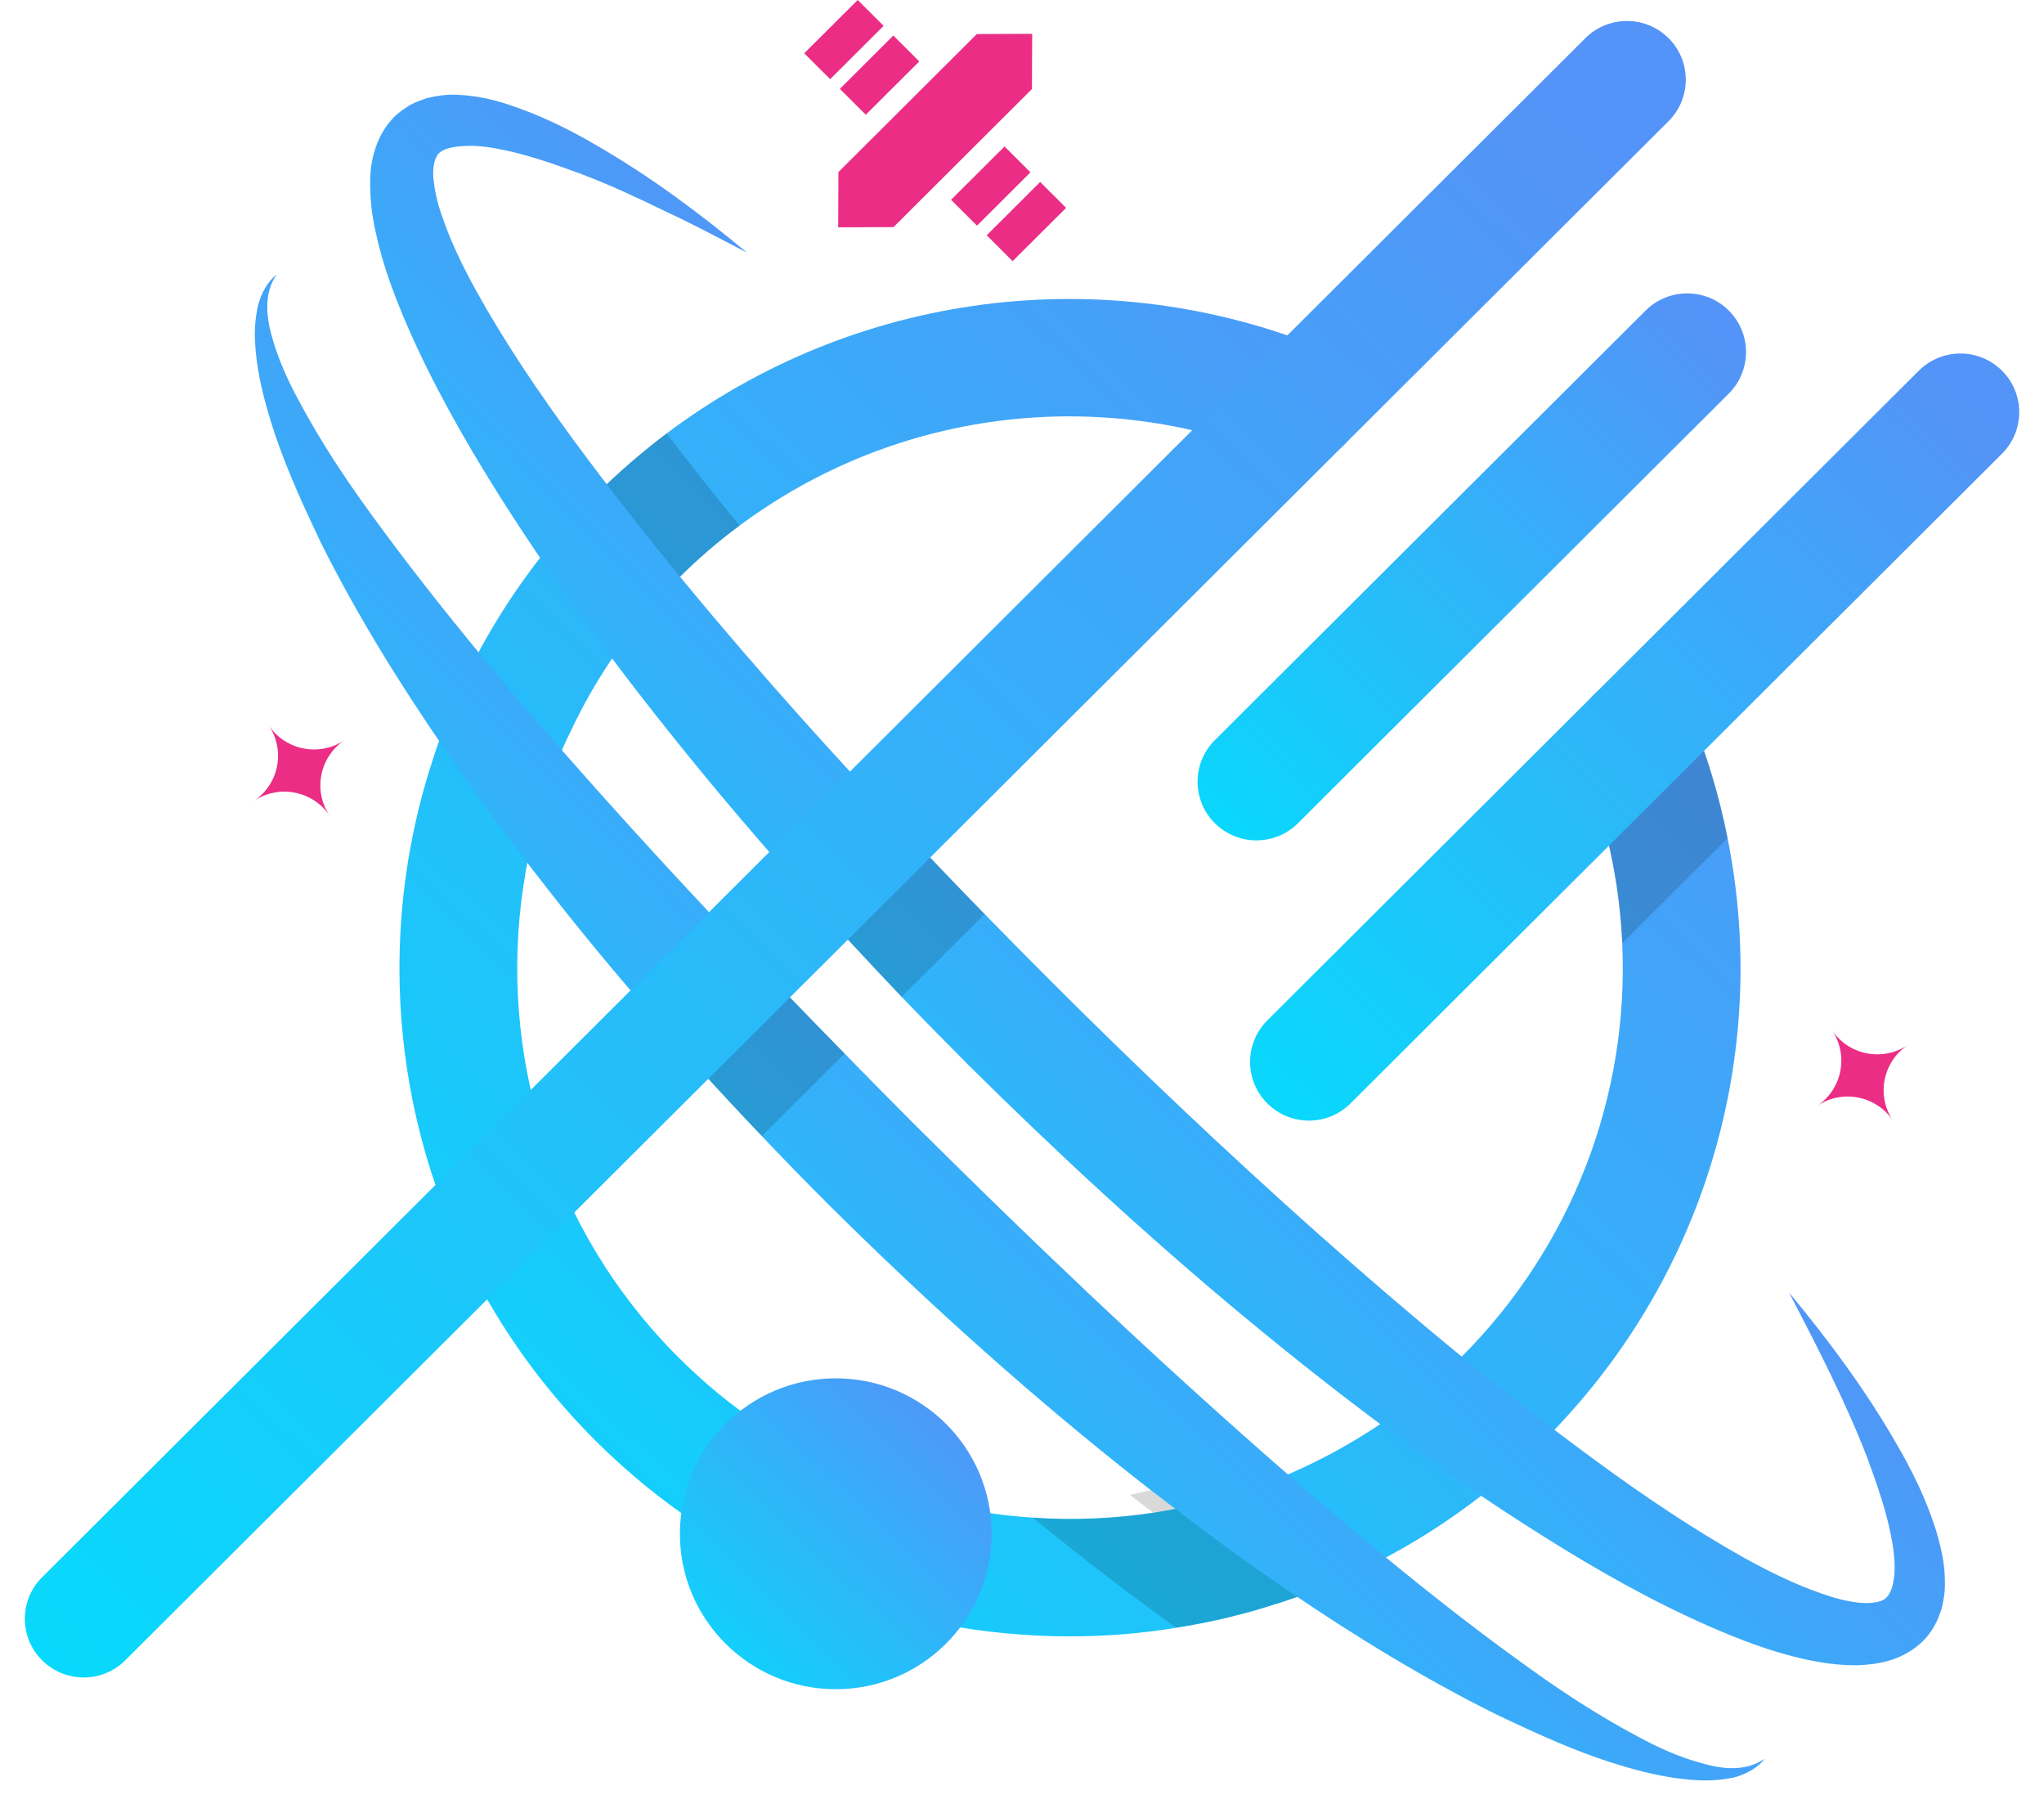
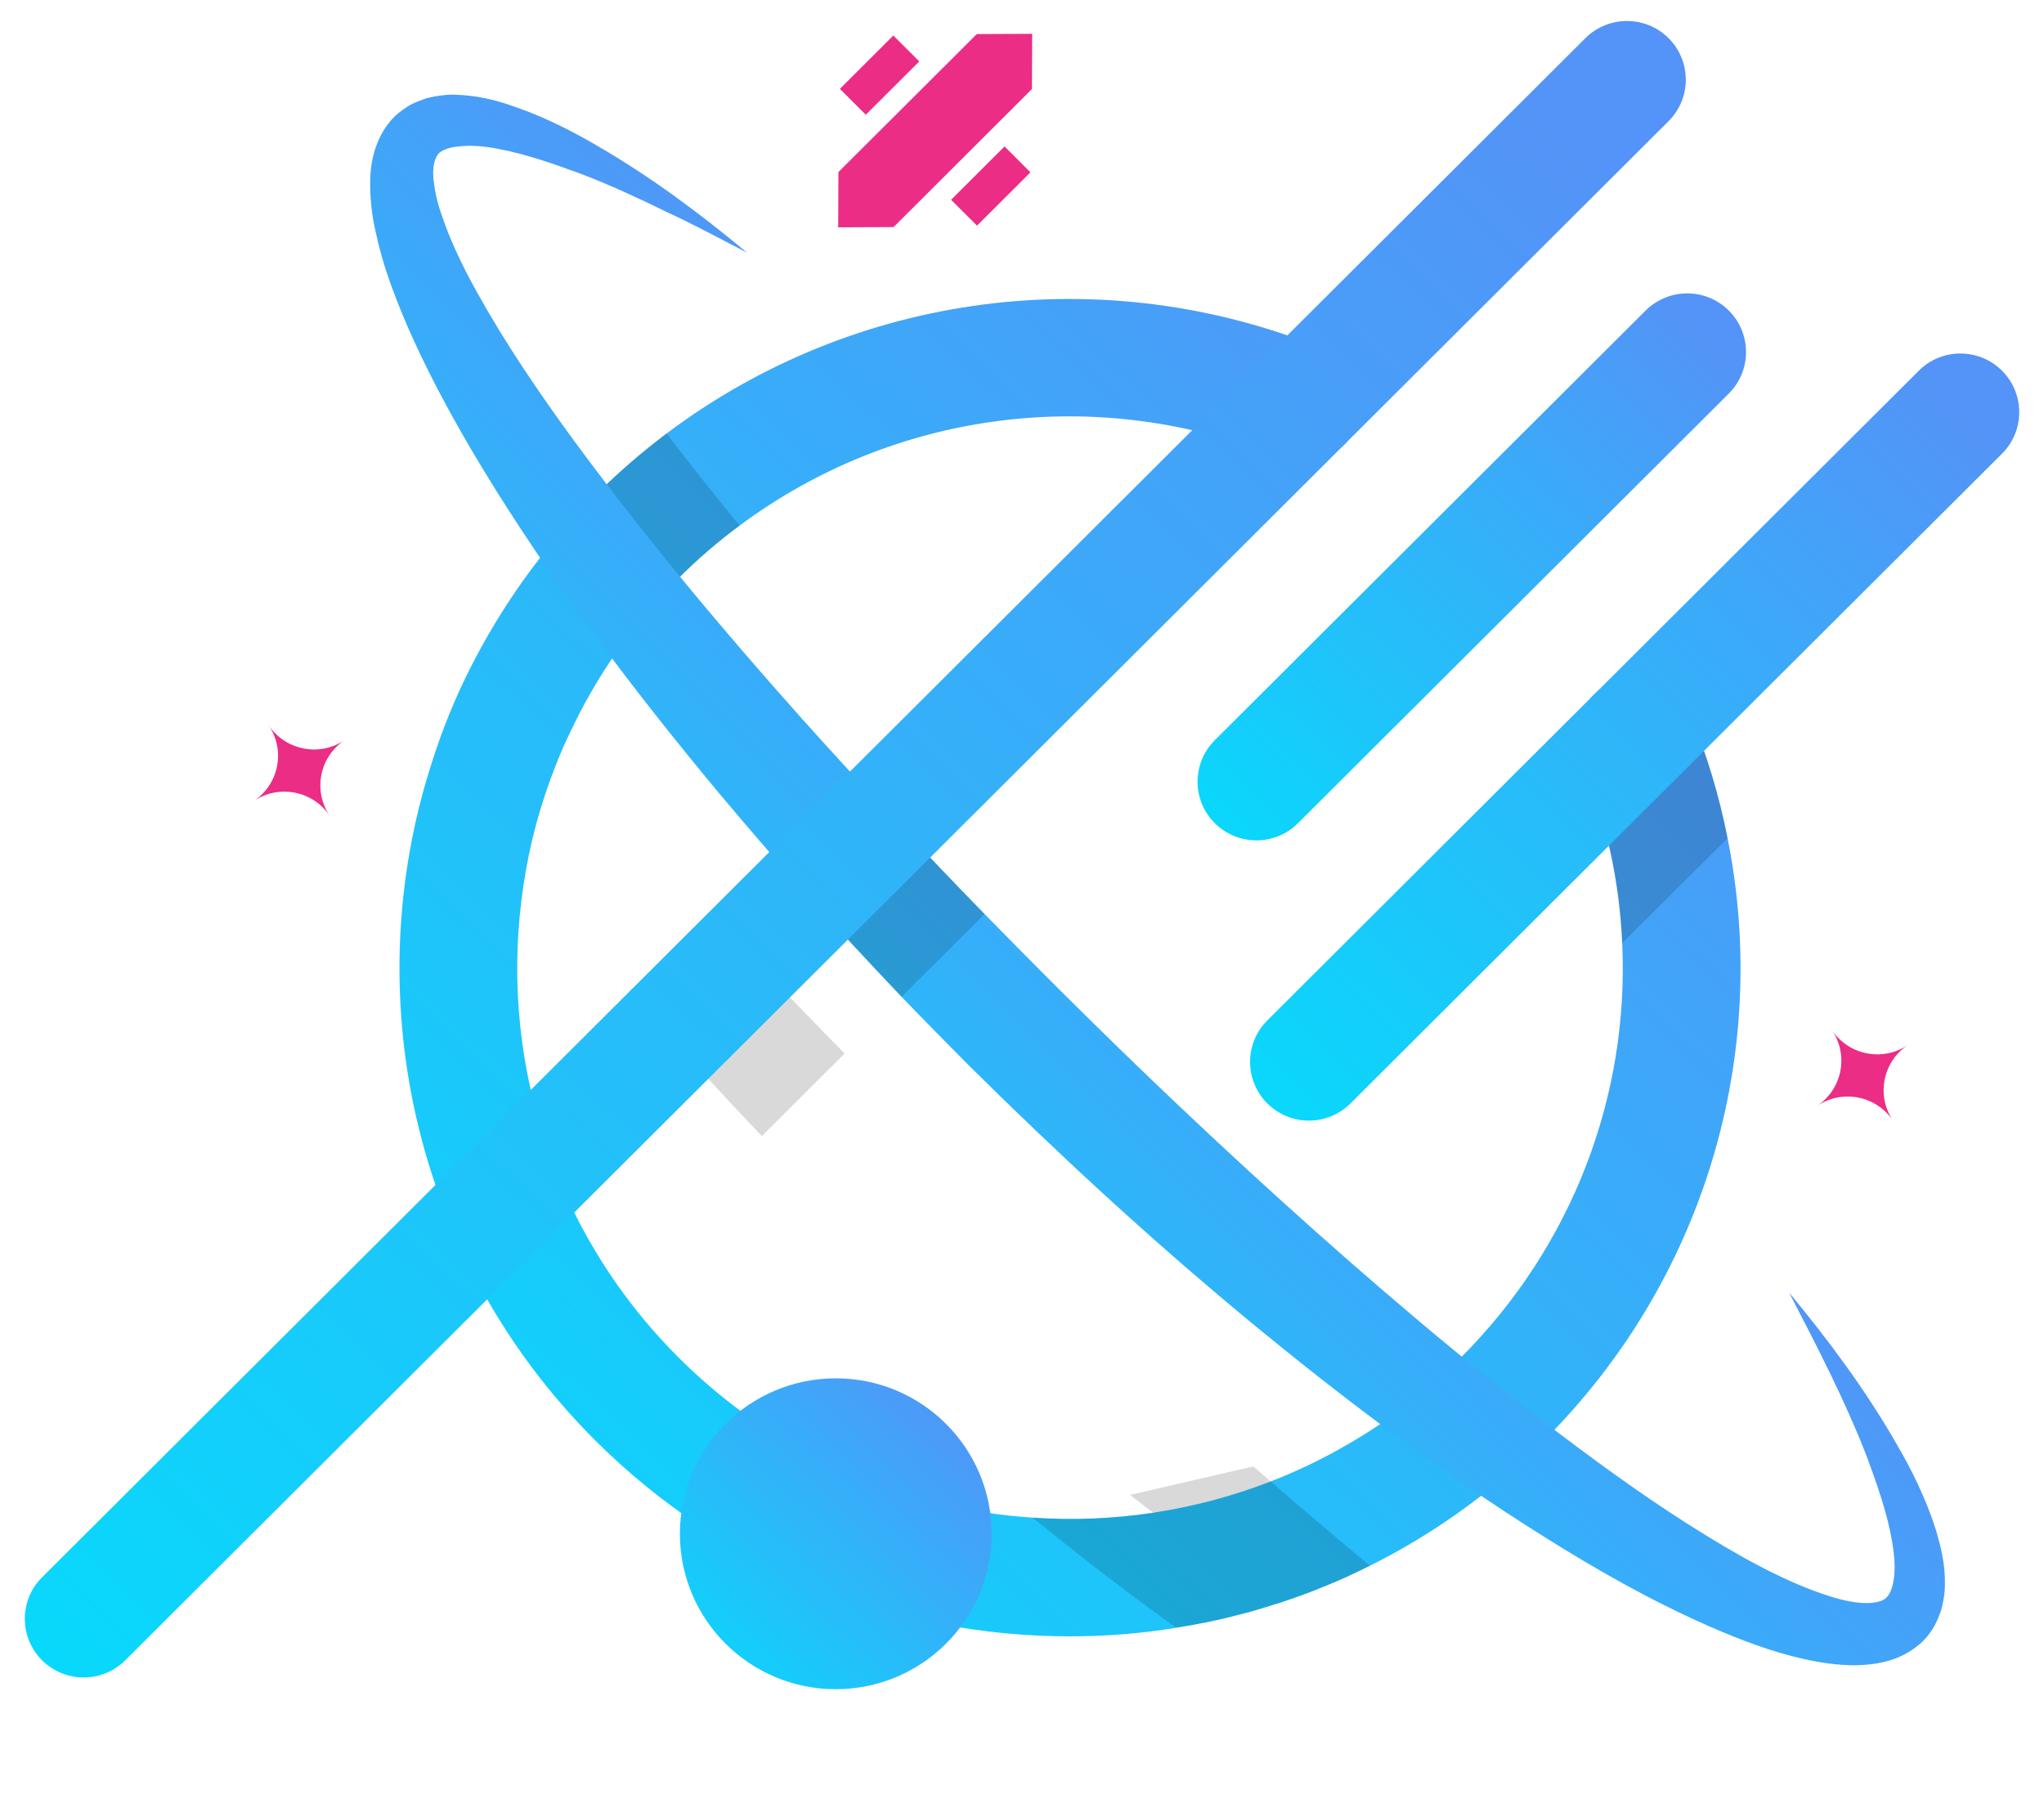
<svg xmlns="http://www.w3.org/2000/svg" width="68" height="60" viewBox="0 0 68 60" fill="none">
  <path d="M51.359 47.918C50.309 48.965 49.179 49.883 47.991 50.677C47.208 51.198 46.405 51.666 45.577 52.076C45.146 52.291 44.709 52.499 44.266 52.681C44.174 52.72 44.083 52.759 43.992 52.792C43.783 52.883 43.574 52.961 43.359 53.039C43.079 53.144 42.792 53.241 42.511 53.333C42.491 53.339 42.478 53.346 42.458 53.346C42.197 53.43 41.943 53.509 41.675 53.587C41.48 53.639 41.278 53.698 41.075 53.743C41.01 53.762 40.944 53.782 40.872 53.795C40.742 53.828 40.611 53.86 40.48 53.886C40.285 53.931 40.082 53.97 39.88 54.01C39.632 54.056 39.377 54.102 39.129 54.141C37.954 54.336 36.773 54.427 35.585 54.427C29.875 54.427 24.166 52.26 19.812 47.92C13.678 41.804 11.87 32.994 14.39 25.291C14.723 24.244 15.14 23.221 15.642 22.226C15.877 21.765 16.125 21.308 16.393 20.86C17.326 19.292 18.462 17.815 19.812 16.468C20.556 15.727 21.346 15.044 22.175 14.419C28.407 9.734 36.695 8.602 44.069 11.621C45.068 12.025 45.544 13.17 45.133 14.166C44.721 15.162 43.58 15.637 42.581 15.233C36.532 12.754 29.731 13.665 24.603 17.484C23.891 18.011 23.219 18.589 22.579 19.227C21.04 20.763 19.832 22.507 18.964 24.368C18.775 24.751 18.611 25.136 18.461 25.526C17.965 26.794 17.612 28.109 17.417 29.436C16.568 34.999 18.291 40.882 22.586 45.163C25.855 48.422 30.057 50.198 34.352 50.478C35.69 50.57 37.033 50.517 38.365 50.315C39.69 50.113 41.002 49.769 42.274 49.274C43.148 48.936 44.003 48.526 44.832 48.044C46.177 47.27 47.443 46.307 48.591 45.162C52.324 41.44 54.203 36.423 53.968 31.373C53.877 29.298 53.426 27.222 52.605 25.225C52.193 24.229 52.669 23.091 53.668 22.68C54.673 22.27 55.815 22.745 56.226 23.741C56.781 25.095 57.198 26.48 57.473 27.879C58.916 35.068 56.703 42.589 51.359 47.918Z" fill="url(#paint0_linear_3418_83988)" />
  <path d="M57.474 27.878L53.969 31.372C53.878 29.297 53.427 27.221 52.605 25.224C52.194 24.228 52.67 23.09 53.669 22.68C54.674 22.269 55.816 22.744 56.227 23.74C56.782 25.093 57.199 26.479 57.474 27.878Z" fill="black" fill-opacity="0.15" />
  <path d="M41.799 27.952C41.298 27.952 40.797 27.761 40.414 27.38C39.65 26.618 39.65 25.382 40.414 24.62L54.746 10.33C55.51 9.568 56.751 9.568 57.514 10.33C58.278 11.092 58.278 12.328 57.514 13.09L43.182 27.38C42.801 27.761 42.3 27.952 41.799 27.952Z" fill="url(#paint1_linear_3418_83988)" />
  <path d="M27.805 56.185C30.668 56.185 32.99 53.87 32.99 51.015C32.99 48.159 30.668 45.845 27.805 45.845C24.941 45.845 22.619 48.159 22.619 51.015C22.619 53.87 24.941 56.185 27.805 56.185Z" fill="url(#paint2_linear_3418_83988)" />
  <path d="M22.167 19.674C22.307 19.525 22.434 19.369 22.58 19.223C23.22 18.585 23.892 18.007 24.604 17.48C23.743 16.433 22.939 15.417 22.176 14.415C21.357 15.033 20.578 15.707 19.841 16.44C20.634 17.506 21.412 18.583 22.167 19.674Z" fill="black" fill-opacity="0.15" />
  <path d="M64.704 52.656C64.704 52.819 64.698 52.981 64.665 53.156C64.632 53.331 64.612 53.501 64.528 53.689C64.411 54.041 64.175 54.425 63.856 54.691C63.197 55.258 62.414 55.368 61.782 55.388C61.142 55.394 60.562 55.304 60.006 55.18C58.896 54.932 57.885 54.535 56.906 54.113C54.949 53.255 53.128 52.22 51.366 51.113C47.836 48.901 44.534 46.403 41.362 43.774C38.19 41.139 35.162 38.341 32.239 35.445C31.488 34.69 30.738 33.929 29.994 33.155C28.905 32.009 27.821 30.845 26.757 29.661C25.785 28.575 24.832 27.468 23.893 26.349C21.256 23.18 18.751 19.888 16.538 16.368C15.435 14.605 14.398 12.782 13.543 10.825C13.125 9.842 12.733 8.834 12.499 7.721C12.368 7.168 12.303 6.563 12.316 5.925C12.341 5.295 12.518 4.474 13.145 3.857C13.301 3.713 13.478 3.596 13.654 3.485C13.83 3.394 14.013 3.33 14.196 3.264C14.555 3.18 14.901 3.134 15.214 3.153C15.847 3.179 16.409 3.309 16.931 3.485C17.981 3.83 18.928 4.299 19.829 4.826C21.636 5.867 23.281 7.097 24.853 8.404C23.946 7.935 23.046 7.447 22.125 7.025C21.212 6.576 20.291 6.153 19.359 5.795C18.426 5.45 17.479 5.118 16.559 4.949C16.102 4.858 15.645 4.825 15.261 4.871C14.863 4.904 14.601 5.04 14.537 5.184C14.458 5.314 14.386 5.561 14.419 5.939C14.458 6.31 14.537 6.719 14.693 7.149C14.974 7.995 15.391 8.861 15.861 9.706C16.802 11.404 17.916 13.044 19.091 14.651C21.454 17.859 24.032 20.943 26.707 23.936C27.732 25.081 28.769 26.206 29.827 27.325C30.786 28.366 31.765 29.388 32.757 30.403C33.508 31.171 34.258 31.932 35.015 32.687C37.86 35.53 40.783 38.302 43.786 40.977C46.788 43.645 49.868 46.228 53.086 48.583C54.691 49.76 56.342 50.873 58.038 51.823C58.887 52.291 59.755 52.714 60.61 53.007C61.034 53.157 61.459 53.268 61.837 53.307C62.216 53.346 62.503 53.294 62.653 53.216C62.797 53.144 62.946 52.929 62.998 52.552C63.063 52.188 63.024 51.725 62.946 51.27C62.79 50.352 62.462 49.416 62.117 48.478C61.399 46.618 60.46 44.803 59.52 42.993C60.825 44.568 62.052 46.214 63.089 48.017C63.618 48.921 64.081 49.865 64.414 50.919C64.567 51.452 64.71 52.004 64.704 52.656Z" fill="url(#paint3_linear_3418_83988)" />
  <path d="M45.577 52.076C45.146 52.291 44.709 52.499 44.266 52.681C44.174 52.72 44.083 52.759 43.992 52.792C43.783 52.883 43.568 52.961 43.359 53.039C43.078 53.144 42.792 53.241 42.511 53.333C42.491 53.339 42.478 53.346 42.458 53.346C42.197 53.43 41.943 53.509 41.675 53.587C41.48 53.639 41.277 53.698 41.075 53.743C41.01 53.762 40.944 53.782 40.872 53.795C40.742 53.828 40.611 53.86 40.48 53.886C40.285 53.931 40.082 53.97 39.88 54.01C39.632 54.056 39.377 54.102 39.129 54.141C37.523 52.989 35.938 51.765 34.352 50.477C35.69 50.569 37.033 50.516 38.365 50.314C38.104 50.119 37.85 49.923 37.595 49.722L41.7 48.773C41.889 48.942 42.079 49.105 42.274 49.274C42.607 49.56 42.94 49.854 43.273 50.14C44.037 50.788 44.8 51.438 45.577 52.076Z" fill="black" fill-opacity="0.15" />
-   <path d="M58.712 58.498C58.471 58.804 58.099 59.006 57.701 59.117C57.309 59.201 56.899 59.234 56.494 59.214C55.684 59.175 54.901 59.006 54.138 58.785C52.604 58.349 51.176 57.691 49.759 57.014C47.365 55.824 45.093 54.431 42.901 52.941C42.522 52.68 42.143 52.42 41.771 52.16C40.747 51.438 39.748 50.69 38.756 49.922C38.495 49.727 38.241 49.532 37.986 49.331C34.344 46.474 30.905 43.377 27.63 40.13C26.859 39.362 26.096 38.581 25.346 37.788C23.957 36.336 22.605 34.846 21.294 33.317C20.099 31.924 18.931 30.5 17.809 29.042C17.032 28.054 16.288 27.044 15.557 26.023C15.296 25.652 15.034 25.274 14.78 24.897C13.28 22.717 11.877 20.453 10.682 18.065C10.011 16.653 9.351 15.222 8.914 13.693C8.692 12.938 8.522 12.151 8.483 11.345C8.464 10.948 8.497 10.537 8.588 10.14C8.699 9.744 8.895 9.372 9.201 9.132C8.758 9.79 8.862 10.564 9.064 11.26C9.267 11.963 9.567 12.64 9.925 13.297C10.624 14.612 11.446 15.867 12.333 17.084C13.508 18.704 14.755 20.285 16.033 21.833C16.679 22.608 17.325 23.376 17.985 24.137C18.271 24.469 18.566 24.8 18.853 25.133C20.66 27.189 22.507 29.206 24.393 31.191C25.607 32.486 26.846 33.767 28.1 35.043C28.857 35.824 29.627 36.598 30.397 37.372C34.188 41.146 38.065 44.842 42.091 48.382C42.28 48.551 42.469 48.714 42.665 48.883C42.998 49.17 43.331 49.463 43.664 49.749C44.427 50.399 45.191 51.05 45.968 51.688C47.521 52.97 49.107 54.214 50.739 55.385C51.958 56.27 53.218 57.089 54.536 57.786C55.196 58.144 55.874 58.443 56.585 58.638C57.277 58.844 58.054 58.941 58.712 58.498Z" fill="url(#paint4_linear_3418_83988)" />
  <path d="M43.545 37.273C43.044 37.273 42.544 37.082 42.161 36.7C41.397 35.938 41.397 34.702 42.161 33.94L63.835 12.33C64.599 11.568 65.839 11.568 66.603 12.33C67.367 13.092 67.367 14.328 66.603 15.09L44.929 36.7C44.547 37.082 44.045 37.273 43.545 37.273Z" fill="url(#paint5_linear_3418_83988)" />
  <path d="M28.1 35.042L25.346 37.787C23.956 36.336 22.605 34.846 21.294 33.317C22.318 32.595 23.356 31.892 24.394 31.189C25.607 32.485 26.847 33.767 28.1 35.042Z" fill="black" fill-opacity="0.15" />
  <path d="M32.753 30.402L29.992 33.155C28.903 32.009 27.819 30.845 26.755 29.66C27.799 28.919 28.83 28.145 29.823 27.324C30.782 28.365 31.762 29.388 32.753 30.402Z" fill="black" fill-opacity="0.15" />
  <path d="M2.784 55.795C2.283 55.795 1.782 55.604 1.399 55.223C0.635 54.461 0.635 53.225 1.399 52.463L52.742 1.27C53.506 0.508 54.747 0.508 55.51 1.27C56.274 2.032 56.274 3.268 55.51 4.03L4.167 55.223C3.785 55.604 3.285 55.795 2.784 55.795Z" fill="url(#paint6_linear_3418_83988)" />
  <path d="M34.339 1.125L32.497 1.133L27.893 5.723L27.885 7.561L29.727 7.553L34.331 2.961L34.339 1.125Z" fill="#EB2D85" />
-   <path d="M28.534 7.92959e-05L26.755 1.773L27.618 2.633L29.396 0.86L28.534 7.92959e-05Z" fill="#EB2D85" />
  <path d="M29.719 1.182L27.941 2.956L28.803 3.816L30.582 2.043L29.719 1.182Z" fill="#EB2D85" />
  <path d="M33.419 4.872L31.64 6.645L32.503 7.505L34.281 5.732L33.419 4.872Z" fill="#EB2D85" />
-   <path d="M34.604 6.053L32.826 7.826L33.688 8.686L35.467 6.913L34.604 6.053Z" fill="#EB2D85" />
  <path d="M63.468 34.76C62.635 35.318 61.508 35.099 60.949 34.269C61.508 35.099 61.288 36.223 60.456 36.781C61.288 36.223 62.415 36.442 62.975 37.272C62.414 36.443 62.635 35.318 63.468 34.76Z" fill="#EB2D85" />
  <path d="M11.46 24.62C10.628 25.178 9.501 24.958 8.941 24.129C9.501 24.958 9.28 26.082 8.448 26.64C9.28 26.082 10.408 26.302 10.967 27.132C10.408 26.303 10.628 25.178 11.46 24.62Z" fill="#EB2D85" />
  <defs>
    <linearGradient id="paint0_linear_3418_83988" x1="12.825" y1="61.354" x2="57.364" y2="15.059" gradientUnits="userSpaceOnUse">
      <stop stop-color="#00E0FC" />
      <stop offset="1" stop-color="#5493F7" />
    </linearGradient>
    <linearGradient id="paint1_linear_3418_83988" x1="39.651" y1="30.785" x2="57.868" y2="11.852" gradientUnits="userSpaceOnUse">
      <stop stop-color="#00E0FC" />
      <stop offset="1" stop-color="#5493F7" />
    </linearGradient>
    <linearGradient id="paint2_linear_3418_83988" x1="22.511" y1="57.795" x2="32.865" y2="47.034" gradientUnits="userSpaceOnUse">
      <stop stop-color="#00E0FC" />
      <stop offset="1" stop-color="#5493F7" />
    </linearGradient>
    <linearGradient id="paint3_linear_3418_83988" x1="24" y1="55.001" x2="49.074" y2="30.075" gradientUnits="userSpaceOnUse">
      <stop stop-color="#00E0FC" />
      <stop offset="1" stop-color="#5493F7" />
    </linearGradient>
    <linearGradient id="paint4_linear_3418_83988" x1="19.683" y1="58.848" x2="43.724" y2="34.948" gradientUnits="userSpaceOnUse">
      <stop stop-color="#00E0FC" />
      <stop offset="1" stop-color="#5493F7" />
    </linearGradient>
    <linearGradient id="paint5_linear_3418_83988" x1="41.321" y1="41.246" x2="66.868" y2="14.694" gradientUnits="userSpaceOnUse">
      <stop stop-color="#00E0FC" />
      <stop offset="1" stop-color="#5493F7" />
    </linearGradient>
    <linearGradient id="paint6_linear_3418_83988" x1="0.25" y1="64.375" x2="55.417" y2="7.036" gradientUnits="userSpaceOnUse">
      <stop stop-color="#00E0FC" />
      <stop offset="1" stop-color="#5493F7" />
    </linearGradient>
  </defs>
</svg>